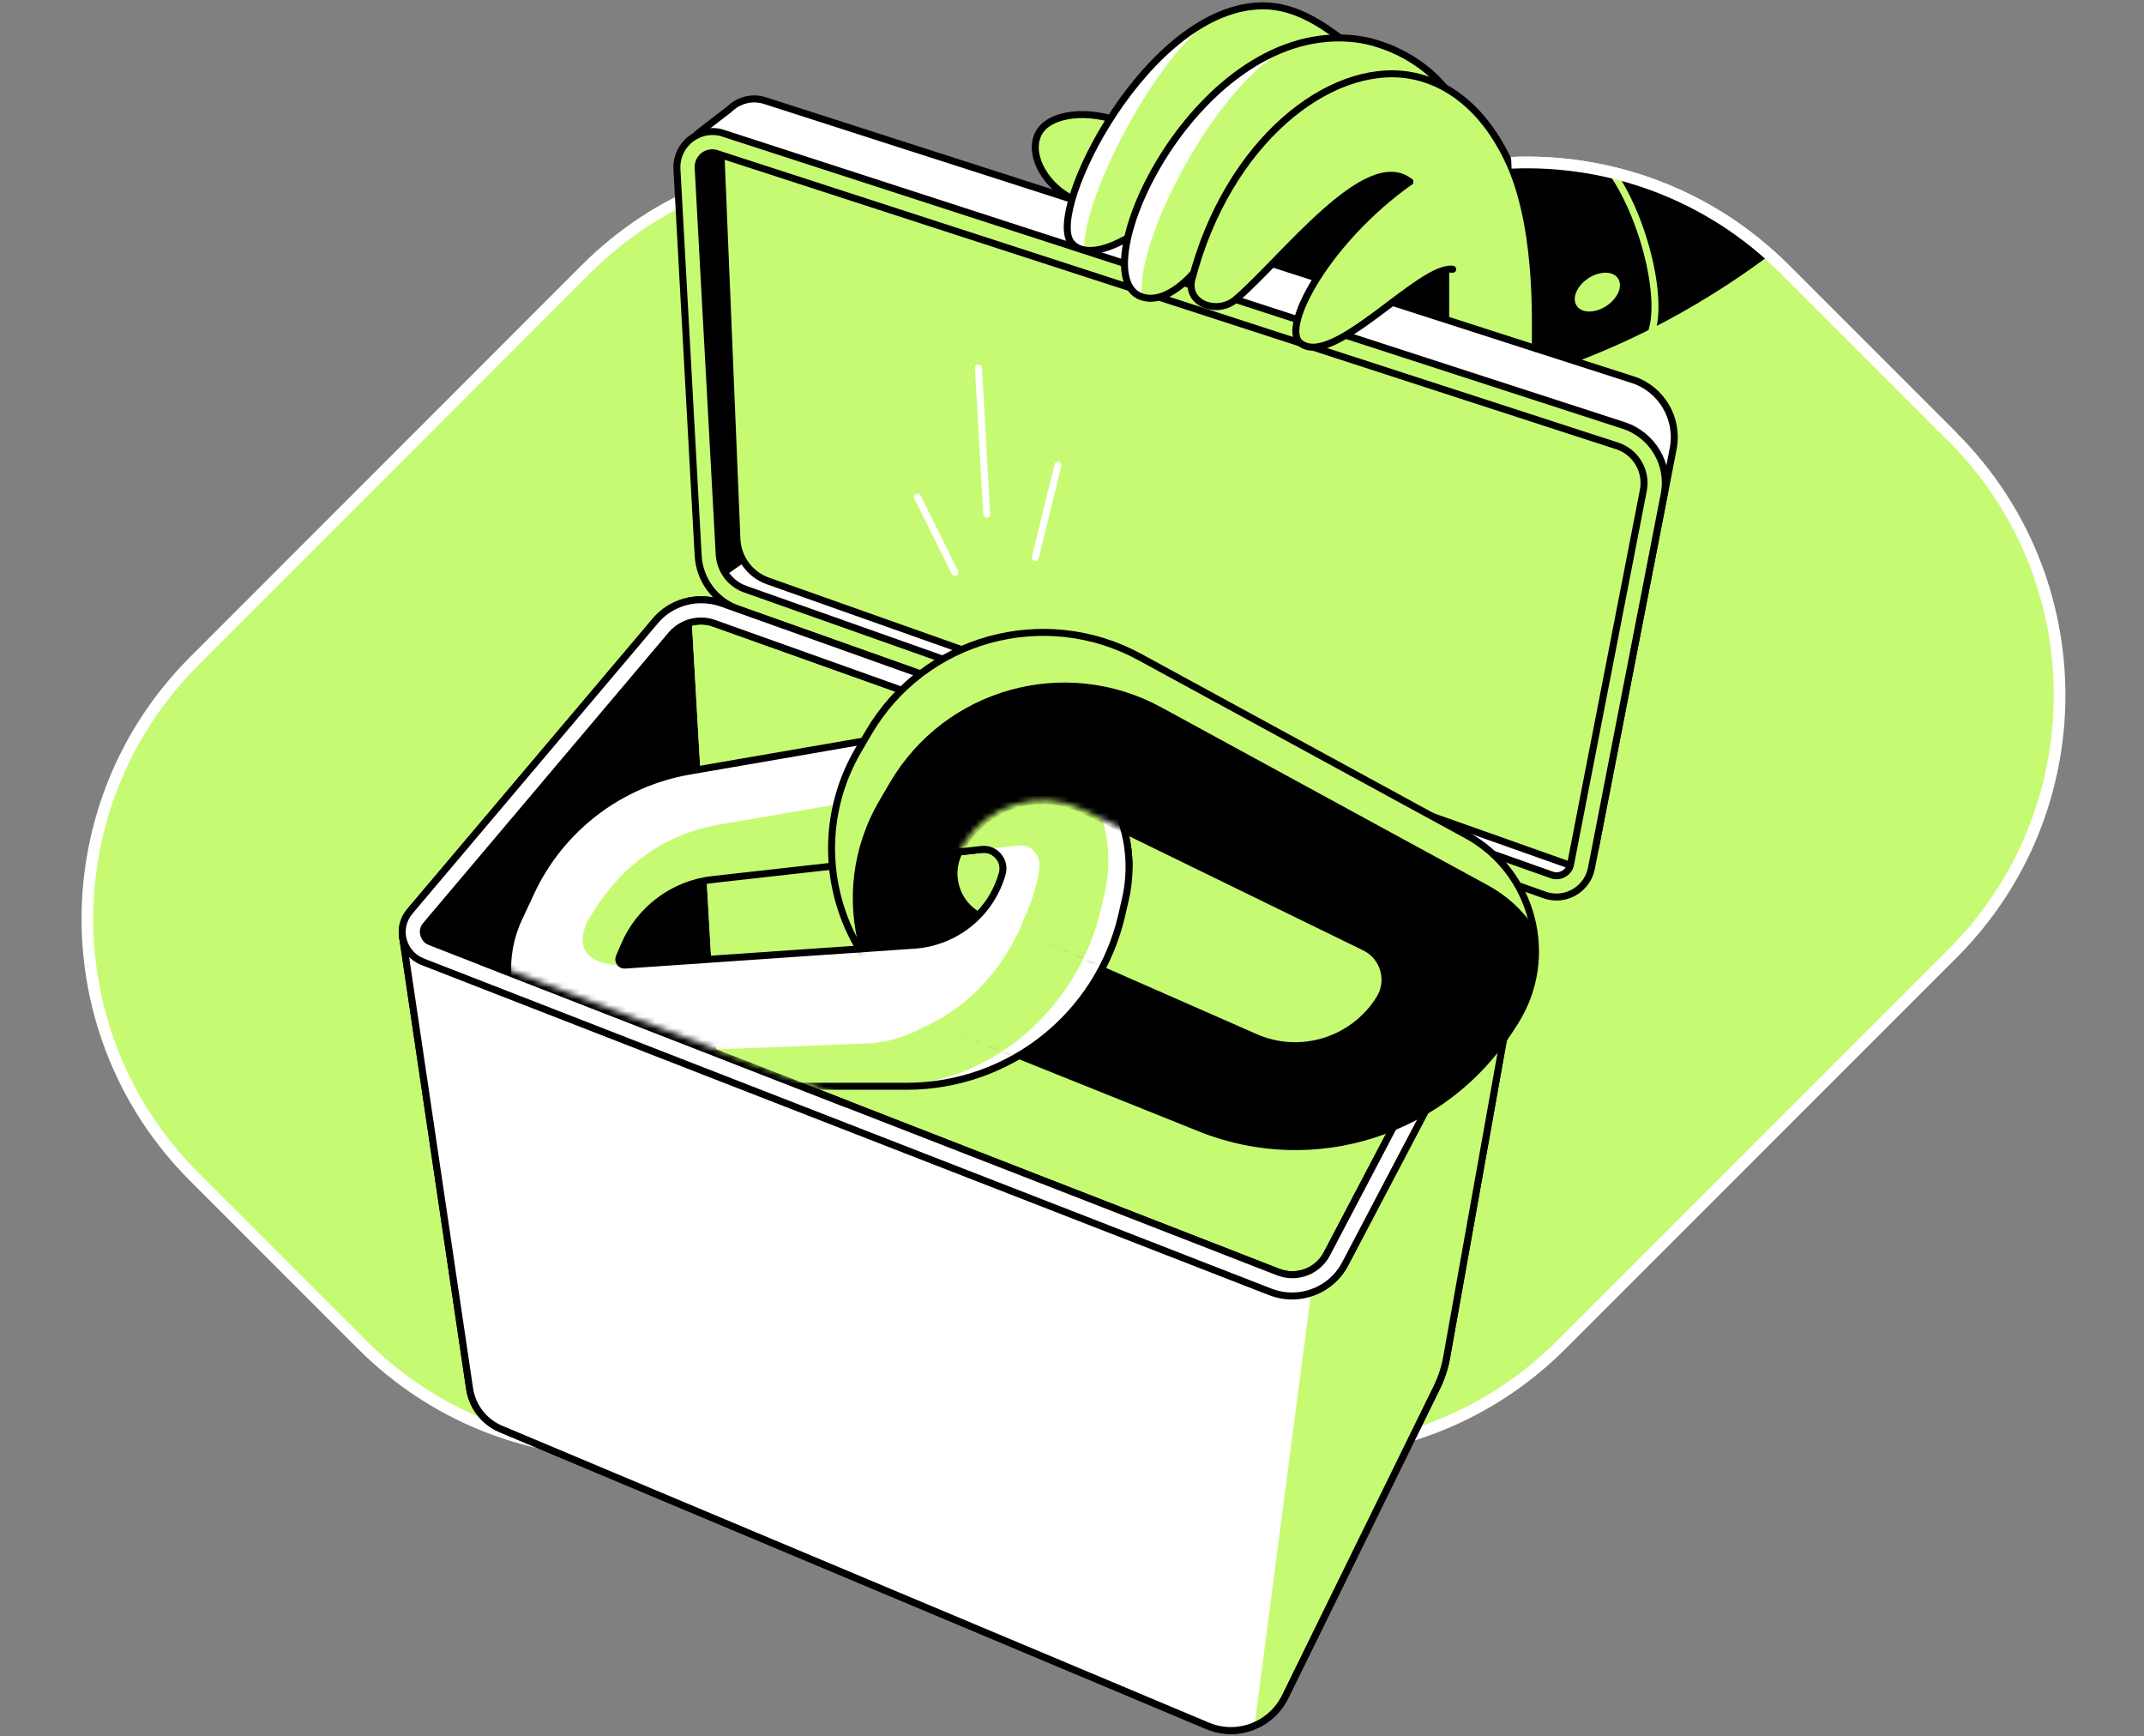
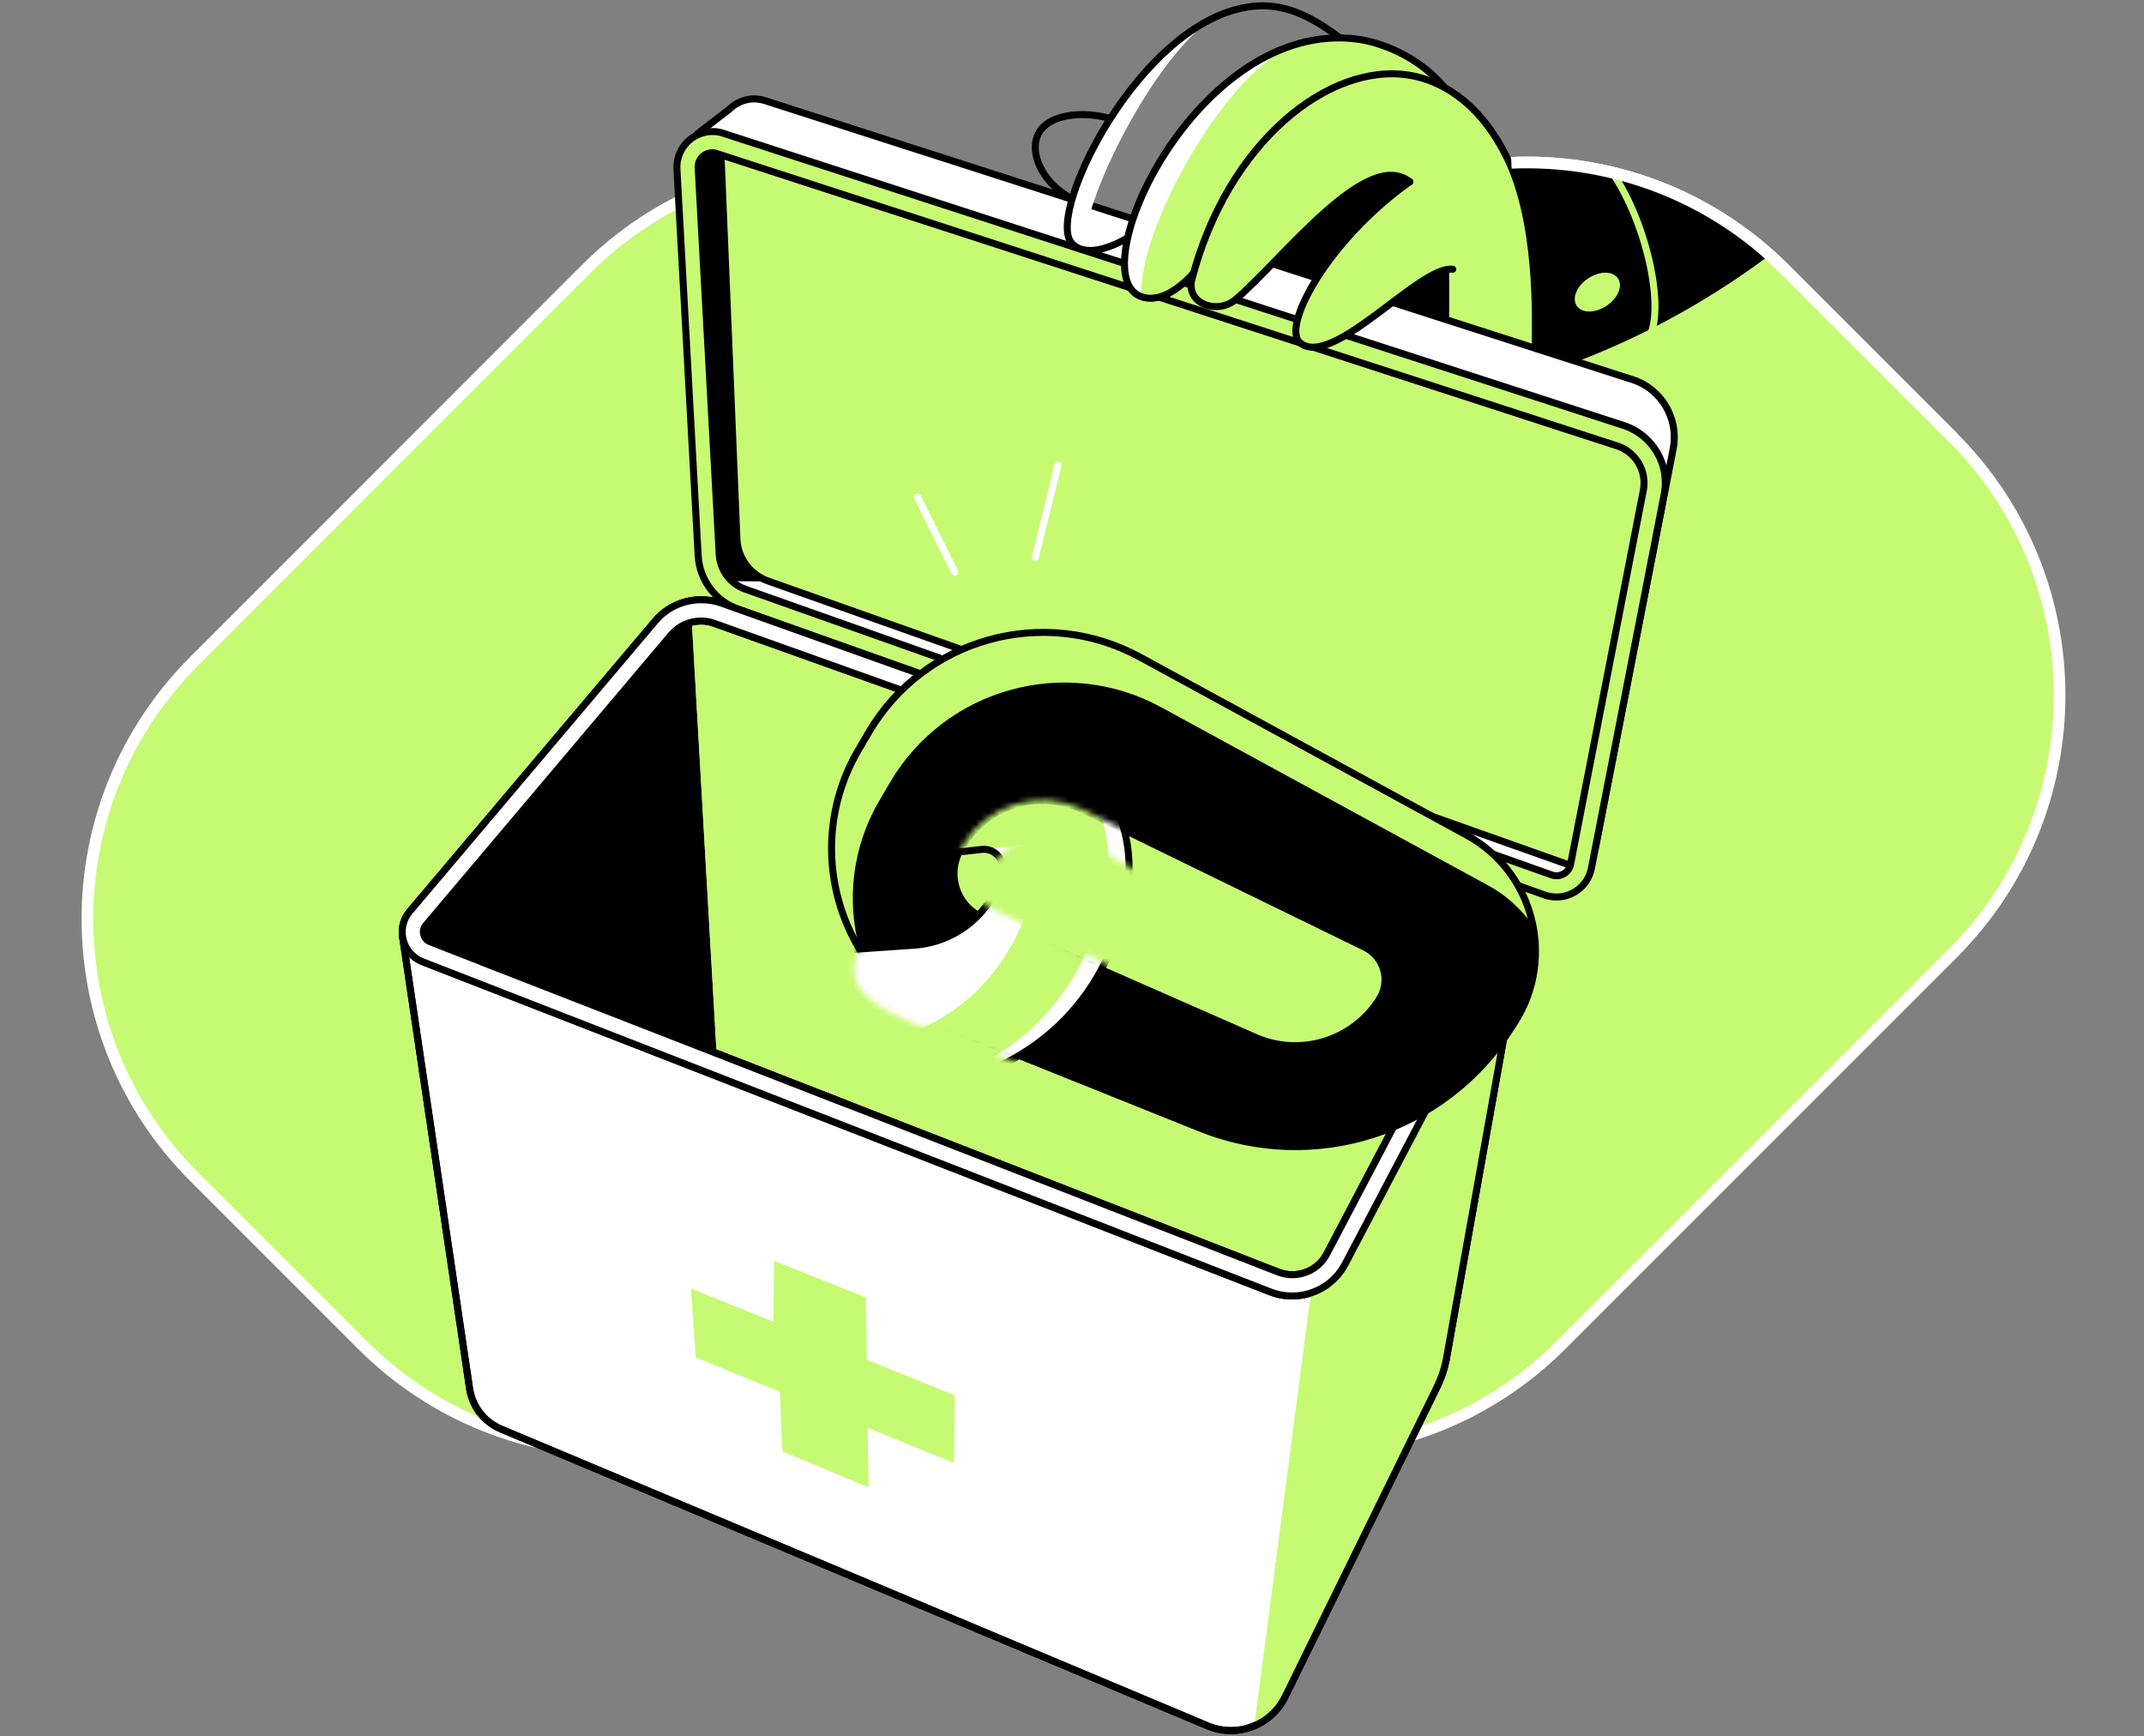
<svg xmlns="http://www.w3.org/2000/svg" width="368" height="298" viewBox="0 0 368 298" fill="none">
  <rect x="0" y="0" width="368" height="298" fill="#808080" stroke="none" />
  <g clip-path="url(#clip0_9907_135)">
    <path d="M335.174 75.042L306.34 46.208C281.896 21.764 242.292 21.764 217.848 46.208L203.431 60.625L189.048 46.208C164.604 21.764 125 21.764 100.555 46.208L33.333 113.464C8.889 137.908 8.889 177.512 33.333 201.957L62.167 230.79C86.611 255.235 126.215 255.235 150.659 230.79L165.076 216.374L179.493 230.79C203.937 255.235 243.541 255.235 267.986 230.79L335.208 163.568C359.618 139.09 359.618 99.486 335.174 75.042Z" fill="#C7FA73" stroke="white" stroke-width="2" stroke-miterlimit="10" />
    <path d="M250.801 28.922L263.496 59.781L270.62 62.077C276.697 59.748 283.753 56.574 291.249 52.117C295.908 49.349 300.061 46.546 303.741 43.778C288.919 30.509 269.269 25.546 250.801 28.922Z" fill="black" />
    <path d="M275.736 52.498C277.697 51.204 278.587 49.096 277.725 47.788C276.862 46.481 274.573 46.47 272.612 47.764C270.651 49.058 269.76 51.166 270.623 52.474C271.485 53.781 273.774 53.792 275.736 52.498Z" fill="#C7FA73" />
    <path d="M282.842 58.296C286.008 53.523 282.681 38.303 276.809 29.744" stroke="#C7FA73" stroke-width="1.2" stroke-miterlimit="10" stroke-linecap="round" stroke-linejoin="round" />
-     <path d="M192.998 21.156C186.786 18.59 180.202 19.468 178.345 22.743C176.218 26.423 179.56 32.534 185.233 34.628" fill="#C7FA73" />
    <path d="M192.998 21.156C186.786 18.59 180.202 19.468 178.345 22.743C176.218 26.423 179.56 32.534 185.233 34.628" stroke="black" stroke-width="1.2" stroke-miterlimit="10" stroke-linecap="round" stroke-linejoin="round" />
    <path d="M124.358 204.388L118.584 103.842L70.101 161.036L124.358 204.388Z" fill="black" />
    <path d="M124.357 204.388L118.584 103.842L258.194 153.946L260.321 157.592L227.942 218.771L220.919 220.932L124.357 204.388Z" fill="#C7FA73" />
    <path d="M261.233 159.18L230.914 216.881C228.483 221.54 222.912 223.633 218.017 221.709L72.532 165.021C70.641 164.278 69.46 162.657 69.122 160.868L80.602 238.286C81.074 241.392 83.1 243.992 85.97 245.208L207.28 296.19C212.344 298.317 218.152 296.122 220.583 291.193L246.58 238.185C247.424 236.463 248.032 234.64 248.336 232.783L261.773 157.593C261.672 158.133 261.503 158.673 261.233 159.18Z" fill="white" />
    <path d="M132.765 226.841L118.584 221.135L119.429 232.952L133.845 238.86L134.284 249.09L149.072 255.235L148.937 245.039L163.726 251.082L163.894 239.468L148.769 233.357L148.633 222.688L132.866 216.374L132.765 226.841Z" fill="#C7FA73" />
    <path d="M261.233 159.179L230.914 216.88C229.631 219.311 227.47 221.067 225.039 221.877L215.315 296.189C217.544 295.244 219.435 293.556 220.582 291.226L246.58 238.218C247.424 236.496 248.032 234.673 248.336 232.816L261.773 157.626C261.672 158.132 261.503 158.673 261.233 159.179Z" fill="#C7FA73" />
    <path d="M69.122 160.902L80.602 238.32C81.074 241.426 83.1 244.026 85.97 245.241L207.28 296.19C212.344 298.317 218.152 296.122 220.583 291.193L246.58 238.185C247.424 236.463 248.032 234.64 248.336 232.783L261.773 157.593" stroke="black" stroke-width="1.2" stroke-miterlimit="10" stroke-linecap="round" stroke-linejoin="round" />
    <path d="M120.341 106.576C121.117 106.576 121.86 106.711 122.603 106.981L257.013 154.958C257.688 155.195 257.992 155.735 258.094 156.005C258.195 156.309 258.33 156.883 258.026 157.524L227.741 215.191C226.593 217.386 224.297 218.77 221.798 218.77C220.954 218.77 220.144 218.602 219.368 218.298L73.849 161.643C73.073 161.34 72.836 160.732 72.735 160.394C72.634 160.057 72.566 159.381 73.106 158.774L115.209 108.939C116.492 107.42 118.349 106.576 120.341 106.576ZM120.341 102.93C117.37 102.93 114.432 104.213 112.44 106.61L70.338 156.41C67.907 159.28 69.021 163.669 72.532 165.053L218.017 221.708C219.232 222.18 220.515 222.417 221.765 222.417C225.512 222.417 229.091 220.391 230.914 216.88L261.234 159.179C262.787 156.241 261.369 152.595 258.229 151.481L123.818 103.504C122.67 103.099 121.489 102.93 120.341 102.93Z" fill="white" stroke="black" stroke-width="1.2" stroke-miterlimit="10" stroke-linecap="round" stroke-linejoin="round" />
    <path d="M267.344 147.733L131.955 99.79C128.748 98.642 126.553 95.704 126.418 92.294L123.447 24.059L121.05 23.722L117.707 27.875L122.197 97.088C122.333 99.114 123.649 100.87 125.574 101.545L268.02 152.662L272.409 148.442L267.344 147.733Z" fill="black" stroke="black" stroke-width="1.2" stroke-miterlimit="10" stroke-linecap="round" stroke-linejoin="round" />
-     <path d="M267.344 147.733L131.955 99.79C129.659 98.979 128.646 98.709 127.768 96.515L123.143 99.722C123.717 100.532 124.561 101.174 125.54 101.545L267.986 152.662L271.632 149.151L271.936 148.408L267.344 147.733Z" fill="white" />
+     <path d="M267.344 147.733L131.955 99.79L123.143 99.722C123.717 100.532 124.561 101.174 125.54 101.545L267.986 152.662L271.632 149.151L271.936 148.408L267.344 147.733Z" fill="white" />
    <path d="M280.208 65.149L131.314 17.273C129.018 16.531 126.722 17.24 125.169 18.759L119.902 22.811C119.125 23.418 118.754 24.397 118.923 25.343L123.717 25.68L126.486 92.497C126.621 95.772 128.748 98.642 131.854 99.722L268.864 148.274C271.059 149.05 273.422 147.7 273.861 145.404L287.197 76.966C288.177 71.834 285.172 66.736 280.208 65.149Z" fill="#C7FA73" />
    <path d="M280.208 65.149L131.314 17.273C129.018 16.531 126.722 17.24 125.169 18.759L119.902 22.811C119.125 23.418 118.754 24.397 118.923 25.343L120.375 25.444L122.13 24.769L278.149 75.177L282.234 79.195L283.754 85.306L285.172 87.5L287.231 77C288.177 71.834 285.172 66.736 280.208 65.149Z" fill="white" />
    <path d="M280.208 65.149L131.314 17.273C129.018 16.531 126.722 17.24 125.169 18.759L119.902 22.811C119.125 23.418 118.754 24.397 118.923 25.343L123.717 25.68L126.486 92.497C126.621 95.772 128.748 98.642 131.854 99.722L268.864 148.274C271.059 149.05 273.422 147.7 273.861 145.404L287.197 76.966C288.177 71.834 285.172 66.736 280.208 65.149Z" stroke="black" stroke-width="1.2" stroke-miterlimit="10" stroke-linecap="round" stroke-linejoin="round" />
    <path d="M122.265 26.221C122.501 26.221 122.771 26.254 123.042 26.356L277.574 76.527C280.782 77.574 282.706 80.849 282.065 84.158L269.573 148.341C269.336 149.624 268.188 150.299 267.176 150.299C266.905 150.299 266.635 150.266 266.365 150.164L127.903 101.107C125.337 100.195 123.616 97.866 123.447 95.165L119.834 28.787C119.8 27.909 120.172 27.335 120.476 26.997C120.948 26.491 121.59 26.221 122.265 26.221ZM122.265 22.574C118.922 22.574 116.019 25.41 116.188 28.989L119.834 95.367C120.07 99.52 122.771 103.166 126.722 104.551L265.15 153.608C265.825 153.844 266.5 153.946 267.176 153.946C269.978 153.946 272.578 151.954 273.152 149.016L285.644 84.833C286.657 79.701 283.652 74.637 278.689 73.016L124.156 22.878C123.514 22.642 122.873 22.574 122.265 22.574Z" fill="#C7FA73" stroke="black" stroke-width="1.2" stroke-miterlimit="10" stroke-linecap="round" stroke-linejoin="round" />
-     <path d="M232.23 9.238L230.036 6.537C226.693 4.039 222.169 1 216.801 1C197.016 1 179.425 36.282 183.882 41.651C185.806 43.98 190.297 43.339 196.205 39.118C200.831 36.012 203.059 33.649 207.685 30.543L232.23 9.238Z" fill="#C7FA73" />
    <path d="M208.292 3.093C192.323 10.723 180.1 37.092 183.882 41.684C184.422 42.359 185.199 42.764 186.144 42.933C185.435 34.661 198.434 9.271 208.292 3.093Z" fill="white" />
    <path d="M232.23 9.238L230.036 6.537C226.693 4.039 222.169 1 216.801 1C197.016 1 179.425 36.282 183.882 41.651C185.806 43.98 190.297 43.339 196.205 39.118C200.831 36.012 203.059 33.649 207.685 30.543L232.23 9.238Z" stroke="black" stroke-width="1.2" stroke-miterlimit="10" stroke-linecap="round" stroke-linejoin="round" />
    <path d="M245.702 17.746L247.93 15.012C243.372 9.542 236.923 7.246 232.906 6.706C205.456 3.195 185.199 47.255 195.935 50.935C198.67 51.881 201.911 50.125 204.882 46.85C217.341 38.443 229.36 32.129 241.819 23.722L245.702 17.746Z" fill="#C7FA73" />
    <path d="M222.338 7.686C200.595 14.303 186.651 47.762 195.935 50.936C195.058 39.862 210.386 11.94 222.338 7.686Z" fill="white" />
    <path d="M245.702 17.746L247.93 15.012C243.372 9.542 236.923 7.246 232.906 6.706C205.456 3.195 185.199 47.255 195.935 50.935C198.67 51.881 201.911 50.125 204.882 46.85C217.341 38.443 229.36 32.129 241.819 23.722L245.702 17.746Z" stroke="black" stroke-width="1.2" stroke-miterlimit="10" stroke-linecap="round" stroke-linejoin="round" />
    <path d="M238.983 51.881L248.741 55.021V41.482L243.17 27.065L228.112 25.613L218.152 33.345C218.152 33.345 217.105 41.077 216.565 42.258C216.024 43.44 218.354 45.263 218.354 45.263L238.983 51.881Z" fill="black" />
    <path d="M263.529 59.781C263.495 55.02 264.272 37.565 258.228 26.22C253.434 17.003 246.884 13.728 241.955 12.918C228.213 10.622 210.69 24.296 204.545 48.065C203.634 52.218 209.002 54.007 212.074 51.407C220.211 44.486 234.662 25.241 241.988 31.217" fill="#C7FA73" />
    <path d="M249.348 46.209C243.845 45.432 228.651 63.428 223.148 58.836C219.873 56.102 227.875 41.212 241.988 31.184L249.314 27.065" fill="#C7FA73" />
    <path d="M249.348 46.208C243.845 45.431 228.651 63.427 223.148 58.835C219.873 56.101 227.875 41.211 241.988 31.184" stroke="black" stroke-width="1.2" stroke-miterlimit="10" stroke-linecap="round" stroke-linejoin="round" />
    <path d="M263.529 59.781C263.495 55.02 264.272 37.565 258.228 26.22C253.434 17.003 246.884 13.728 241.955 12.918C228.213 10.622 210.69 24.296 204.545 48.065C203.634 52.218 209.002 54.007 212.074 51.407C220.211 44.486 234.662 25.241 241.988 31.217" stroke="black" stroke-width="1.2" stroke-miterlimit="10" stroke-linecap="round" stroke-linejoin="round" />
    <path d="M157.48 85.307L163.895 98.204" stroke="white" stroke-width="1.2" stroke-miterlimit="10" stroke-linecap="round" stroke-linejoin="round" />
    <path d="M177.703 95.671L181.586 79.836" stroke="white" stroke-width="1.2" stroke-miterlimit="10" stroke-linecap="round" stroke-linejoin="round" />
-     <path d="M167.946 63.157L169.364 88.243" stroke="white" stroke-width="1.2" stroke-miterlimit="10" stroke-linecap="round" stroke-linejoin="round" />
-     <path d="M261.233 159.179L230.914 216.88C228.483 221.539 222.912 223.632 218.017 221.708L72.532 165.02C70.641 164.277 69.46 162.656 69.122 160.867L80.602 238.285C81.074 241.391 83.1 243.991 85.97 245.207L207.28 296.189C212.344 298.316 218.152 296.121 220.583 291.192L246.58 238.184C247.424 236.462 248.032 234.639 248.336 232.782L261.773 157.592C261.672 158.132 261.503 158.672 261.233 159.179Z" fill="white" />
    <path d="M261.233 159.178L230.914 216.879C229.631 219.31 227.47 221.066 225.039 221.876L215.315 296.188C217.544 295.243 219.435 293.555 220.582 291.225L246.58 238.217C247.424 236.495 248.032 234.672 248.336 232.815L261.773 157.625C261.672 158.131 261.503 158.672 261.233 159.178Z" fill="#C7FA73" />
    <path d="M69.122 160.901L80.602 238.319C81.074 241.425 83.1 244.025 85.97 245.24L207.28 296.189C212.344 298.316 218.152 296.121 220.583 291.192L246.58 238.184C247.424 236.462 248.032 234.639 248.336 232.782L261.773 157.592" stroke="black" stroke-width="1.2" stroke-miterlimit="10" stroke-linecap="round" stroke-linejoin="round" />
    <path d="M120.341 106.576C121.117 106.576 121.86 106.711 122.603 106.981L257.013 154.958C257.688 155.195 257.992 155.735 258.094 156.005C258.195 156.309 258.33 156.883 258.026 157.524L227.741 215.191C226.593 217.386 224.297 218.77 221.798 218.77C220.954 218.77 220.144 218.602 219.368 218.298L73.849 161.643C73.073 161.34 72.836 160.732 72.735 160.394C72.634 160.057 72.566 159.381 73.106 158.774L115.209 108.939C116.492 107.42 118.349 106.576 120.341 106.576ZM120.341 102.93C117.37 102.93 114.432 104.213 112.44 106.61L70.338 156.41C67.907 159.28 69.021 163.669 72.532 165.053L218.017 221.708C219.232 222.18 220.515 222.417 221.765 222.417C225.512 222.417 229.091 220.391 230.914 216.88L261.234 159.179C262.787 156.241 261.369 152.595 258.229 151.481L123.818 103.504C122.67 103.099 121.489 102.93 120.341 102.93Z" fill="white" stroke="black" stroke-width="1.2" stroke-miterlimit="10" stroke-linecap="round" stroke-linejoin="round" />
    <path d="M82.83 165.121L145.325 189.464" stroke="black" stroke-width="1.2" stroke-miterlimit="10" stroke-linecap="round" stroke-linejoin="round" />
    <mask id="mask0_9907_135" style="mask-type:alpha" maskUnits="userSpaceOnUse" x="69" y="103" width="154" height="98">
-       <path d="M177.095 200.85L222.401 137.925L118.584 103.842L69.367 159.571L177.095 200.85Z" fill="black" />
-     </mask>
+       </mask>
    <g mask="url(#mask0_9907_135)">
      <path d="M164.671 124.336L118.348 132.338C106.396 134.398 96.2 142.197 91.102 153.204L89.042 157.626C82.796 171.064 92.621 186.426 107.409 186.426H155.623C173.247 186.426 188.541 174.272 192.526 157.12L193.133 154.487C197.151 137.132 182.194 121.331 164.671 124.336ZM172.031 149.929C170.073 156.816 164.03 161.746 156.872 162.218L107.274 165.628C106.531 165.696 105.991 164.919 106.295 164.244L107.105 162.353C109.739 156.073 115.58 151.684 122.366 150.941L168.52 145.776C170.816 145.539 172.639 147.7 172.031 149.929Z" fill="#C7FA73" />
      <path d="M174.429 124.572C185.334 128.86 192.526 140.711 189.588 153.372L188.981 156.006C184.996 173.157 170.04 186.358 152.415 186.358L103.83 185.312C102.345 185.312 100.927 185.143 99.543 184.873C101.906 185.852 104.539 186.426 107.342 186.426H155.623C173.247 186.426 188.542 174.271 192.526 157.12L193.133 154.486C196.375 140.508 187.259 127.51 174.429 124.572Z" fill="white" />
      <path d="M94.309 166.811L98.766 162.117C103.864 151.111 111.663 143.548 123.615 141.488L169.972 133.52C178.919 131.967 187.191 135.343 192.626 141.319C189.014 130.076 177.568 122.108 164.671 124.337L118.348 132.339C106.396 134.398 96.2 142.197 91.101 153.204L89.042 157.627C85.227 165.865 87.421 174.812 93.127 180.518C91.945 176.197 92.216 171.402 94.309 166.811Z" fill="white" />
      <path d="M178.379 149.254C178.716 146.958 177.163 144.831 174.867 145.101L168.689 145.777C170.917 145.642 172.639 147.769 172.031 149.929C170.073 156.817 164.03 161.747 156.872 162.219L108.219 165.595C106.734 165.798 97.55 166.034 100.623 158.607C94.883 156.918 91 171.031 88.569 174.779C89.785 177.109 98.698 179.303 100.724 180.991L149.815 179.033C163.894 177.649 176.691 161.341 178.379 149.254Z" fill="white" />
      <path d="M95.389 156.952L97.449 152.529C102.547 141.522 112.743 133.723 124.696 131.663L169.094 123.999C167.642 123.999 166.156 124.1 164.671 124.37L118.348 132.372C106.396 134.432 96.2 142.231 91.101 153.238L89.042 157.661C85.699 164.886 86.982 172.685 91.203 178.324L95.828 174.88C93.06 169.579 92.553 163.063 95.389 156.952Z" fill="white" />
      <path d="M164.671 124.336L118.348 132.338C106.396 134.398 96.2 142.197 91.102 153.204L89.042 157.626C82.796 171.064 92.621 186.426 107.409 186.426H155.623C173.247 186.426 188.541 174.272 192.526 157.12L193.133 154.487C197.151 137.132 182.194 121.331 164.671 124.336ZM172.031 149.929C170.073 156.816 164.03 161.746 156.872 162.218L107.274 165.628C106.531 165.696 105.991 164.919 106.295 164.244L107.105 162.353C109.739 156.073 115.58 151.684 122.366 150.941L168.52 145.776C170.816 145.539 172.639 147.7 172.031 149.929Z" stroke="black" stroke-width="1.2" stroke-miterlimit="10" />
    </g>
    <path d="M251.713 143.311L195.632 112.755C179.19 103.808 158.594 109.514 149.107 125.687L147.351 128.691C136.986 146.349 144.752 169.072 163.76 176.669L205.998 193.618C225.58 201.484 247.965 194.293 259.309 176.5L260.052 175.352C267.041 164.311 263.226 149.591 251.713 143.311ZM236.756 171.469C232.265 178.627 223.183 181.429 215.451 178.019L168.656 157.457C164.132 155.465 162.376 149.962 164.908 145.708L165.279 145.1C169.5 138.044 178.413 135.376 185.841 138.955L234.223 162.556C237.566 164.176 238.748 168.329 236.756 171.469Z" fill="black" />
    <path d="M150.998 137.301L152.753 134.296C162.241 118.124 182.836 112.418 199.279 121.365L255.359 151.92C258.566 153.642 261.132 156.039 263.091 158.808C261.841 152.461 257.891 146.687 251.713 143.311L195.632 112.755C179.19 103.808 158.594 109.514 149.107 125.687L147.351 128.691C140.869 139.766 141.51 152.832 147.554 162.927C145.292 154.621 146.203 145.404 150.998 137.301Z" fill="#C7FA73" />
    <path d="M251.713 143.311L195.632 112.755C179.19 103.808 158.594 109.514 149.107 125.687L147.351 128.691C136.986 146.349 144.752 169.072 163.76 176.669L205.998 193.618C225.58 201.484 247.965 194.293 259.309 176.5L260.052 175.352C267.041 164.311 263.226 149.591 251.713 143.311ZM236.756 171.469C232.265 178.627 223.183 181.429 215.451 178.019L168.656 157.457C164.132 155.465 162.376 149.962 164.908 145.708L165.279 145.1C169.5 138.044 178.413 135.376 185.841 138.955L234.223 162.556C237.566 164.176 238.748 168.329 236.756 171.469Z" stroke="black" stroke-width="1.2" stroke-miterlimit="10" />
    <mask id="mask1_9907_135" style="mask-type:alpha" maskUnits="userSpaceOnUse" x="146" y="137" width="118" height="60">
      <path d="M251.712 143.311L205.997 156.048C189.554 147.101 178.143 134.842 168.655 151.014L153.435 151.014C143.07 168.672 143.488 170.423 162.497 178.019L205.997 193.618C225.579 201.485 247.964 194.293 259.308 176.5L260.051 175.352C267.04 164.312 263.225 149.591 251.712 143.311ZM236.755 171.469C232.264 178.627 223.182 181.43 215.45 178.019L170.551 156.048C166.027 154.056 162.375 149.962 164.907 145.708L165.279 145.101C169.499 138.044 178.412 135.377 185.84 138.956L234.223 162.556C237.565 164.177 238.747 168.329 236.755 171.469Z" fill="black" />
    </mask>
    <g mask="url(#mask1_9907_135)">
      <path d="M164.671 124.336L118.348 132.338C106.396 134.398 96.2 142.197 91.102 153.204L89.042 157.626C82.796 171.064 92.621 186.426 107.409 186.426H155.623C173.247 186.426 188.541 174.272 192.526 157.12L193.133 154.487C197.151 137.132 182.194 121.331 164.671 124.336ZM172.031 149.929C170.073 156.816 164.03 161.746 156.872 162.218L107.274 165.628C106.531 165.696 105.991 164.919 106.295 164.244L107.105 162.353C109.739 156.073 115.58 151.684 122.366 150.941L168.52 145.776C170.816 145.539 172.639 147.7 172.031 149.929Z" fill="#C7FA73" />
      <path d="M174.429 124.572C185.334 128.86 192.526 140.711 189.588 153.372L188.98 156.006C184.996 173.157 169.871 186.494 152.246 186.494L103.864 185.346C102.378 185.346 100.96 185.177 99.576 184.907C101.94 185.886 104.573 186.46 107.375 186.46H155.623C173.247 186.46 188.542 174.305 192.526 157.154L193.133 154.52C196.375 140.508 187.259 127.51 174.429 124.572Z" fill="white" />
      <path d="M94.309 166.811L96.368 162.388C101.467 151.381 111.663 143.582 123.615 141.522L169.972 133.52C178.919 131.967 187.191 135.343 192.626 141.319C189.014 130.076 177.568 122.108 164.671 124.337L118.348 132.339C106.396 134.398 96.2 142.197 91.101 153.204L89.042 157.627C85.227 165.865 87.421 174.812 93.127 180.518C91.945 176.197 92.216 171.402 94.309 166.811Z" fill="white" />
      <path d="M178.379 149.254C178.851 146.958 177.163 144.831 174.867 145.101L168.689 145.777C170.917 145.642 172.639 147.769 172.031 149.929C170.073 156.817 164.029 161.747 156.872 162.219L108.219 165.595L95.828 174.88C97.044 177.21 98.698 179.303 100.724 180.991L149.815 179.033C170.816 175.083 176.657 157.594 178.379 149.254Z" fill="white" />
      <path d="M95.389 156.952L97.449 152.529C102.547 141.522 112.743 133.723 124.696 131.663L169.094 123.999C167.642 123.999 166.156 124.1 164.671 124.37L118.348 132.372C106.396 134.432 96.2 142.231 91.101 153.238L89.042 157.661C85.699 164.886 86.982 172.685 91.203 178.324L95.828 174.88C93.06 169.579 92.553 163.063 95.389 156.952Z" fill="white" />
      <path d="M162.004 185.752H113.757C108.658 185.752 104.168 183.929 100.69 180.991L93.836 181.261C97.348 184.435 102.041 186.427 107.375 186.427H155.623C158.121 186.427 160.586 186.191 162.949 185.718C162.645 185.718 162.308 185.752 162.004 185.752Z" fill="white" />
      <path d="M164.671 124.336L118.348 132.338C106.396 134.398 96.2 142.197 91.102 153.204L89.042 157.626C82.796 171.064 92.621 186.426 107.409 186.426H155.623C173.247 186.426 188.541 174.272 192.526 157.12L193.133 154.487C197.151 137.132 182.194 121.331 164.671 124.336ZM172.031 149.929C170.073 156.816 164.03 161.746 156.872 162.218L107.274 165.628C106.531 165.696 105.991 164.919 106.295 164.244L107.105 162.353C109.739 156.073 115.58 151.684 122.366 150.941L168.52 145.776C170.816 145.539 172.639 147.7 172.031 149.929Z" stroke="black" stroke-width="1.2" stroke-miterlimit="10" />
    </g>
    <path d="M267.951 230.758L335.173 163.536C359.618 139.091 359.618 99.487 335.173 75.043" stroke="white" stroke-width="1.2" stroke-miterlimit="10" />
    <path d="M100.555 46.209L33.333 113.465C8.889 137.909 8.889 177.513 33.333 201.957L62.167 230.791" stroke="white" stroke-width="1.2" stroke-miterlimit="10" />
    <path d="M335.174 75.042L306.34 46.208C293.443 33.311 276.325 27.233 259.41 27.942" stroke="white" stroke-width="2" stroke-miterlimit="10" />
  </g>
  <defs>
    <clipPath id="clip0_9907_135">
      <rect width="368" height="297.99" fill="white" />
    </clipPath>
  </defs>
</svg>